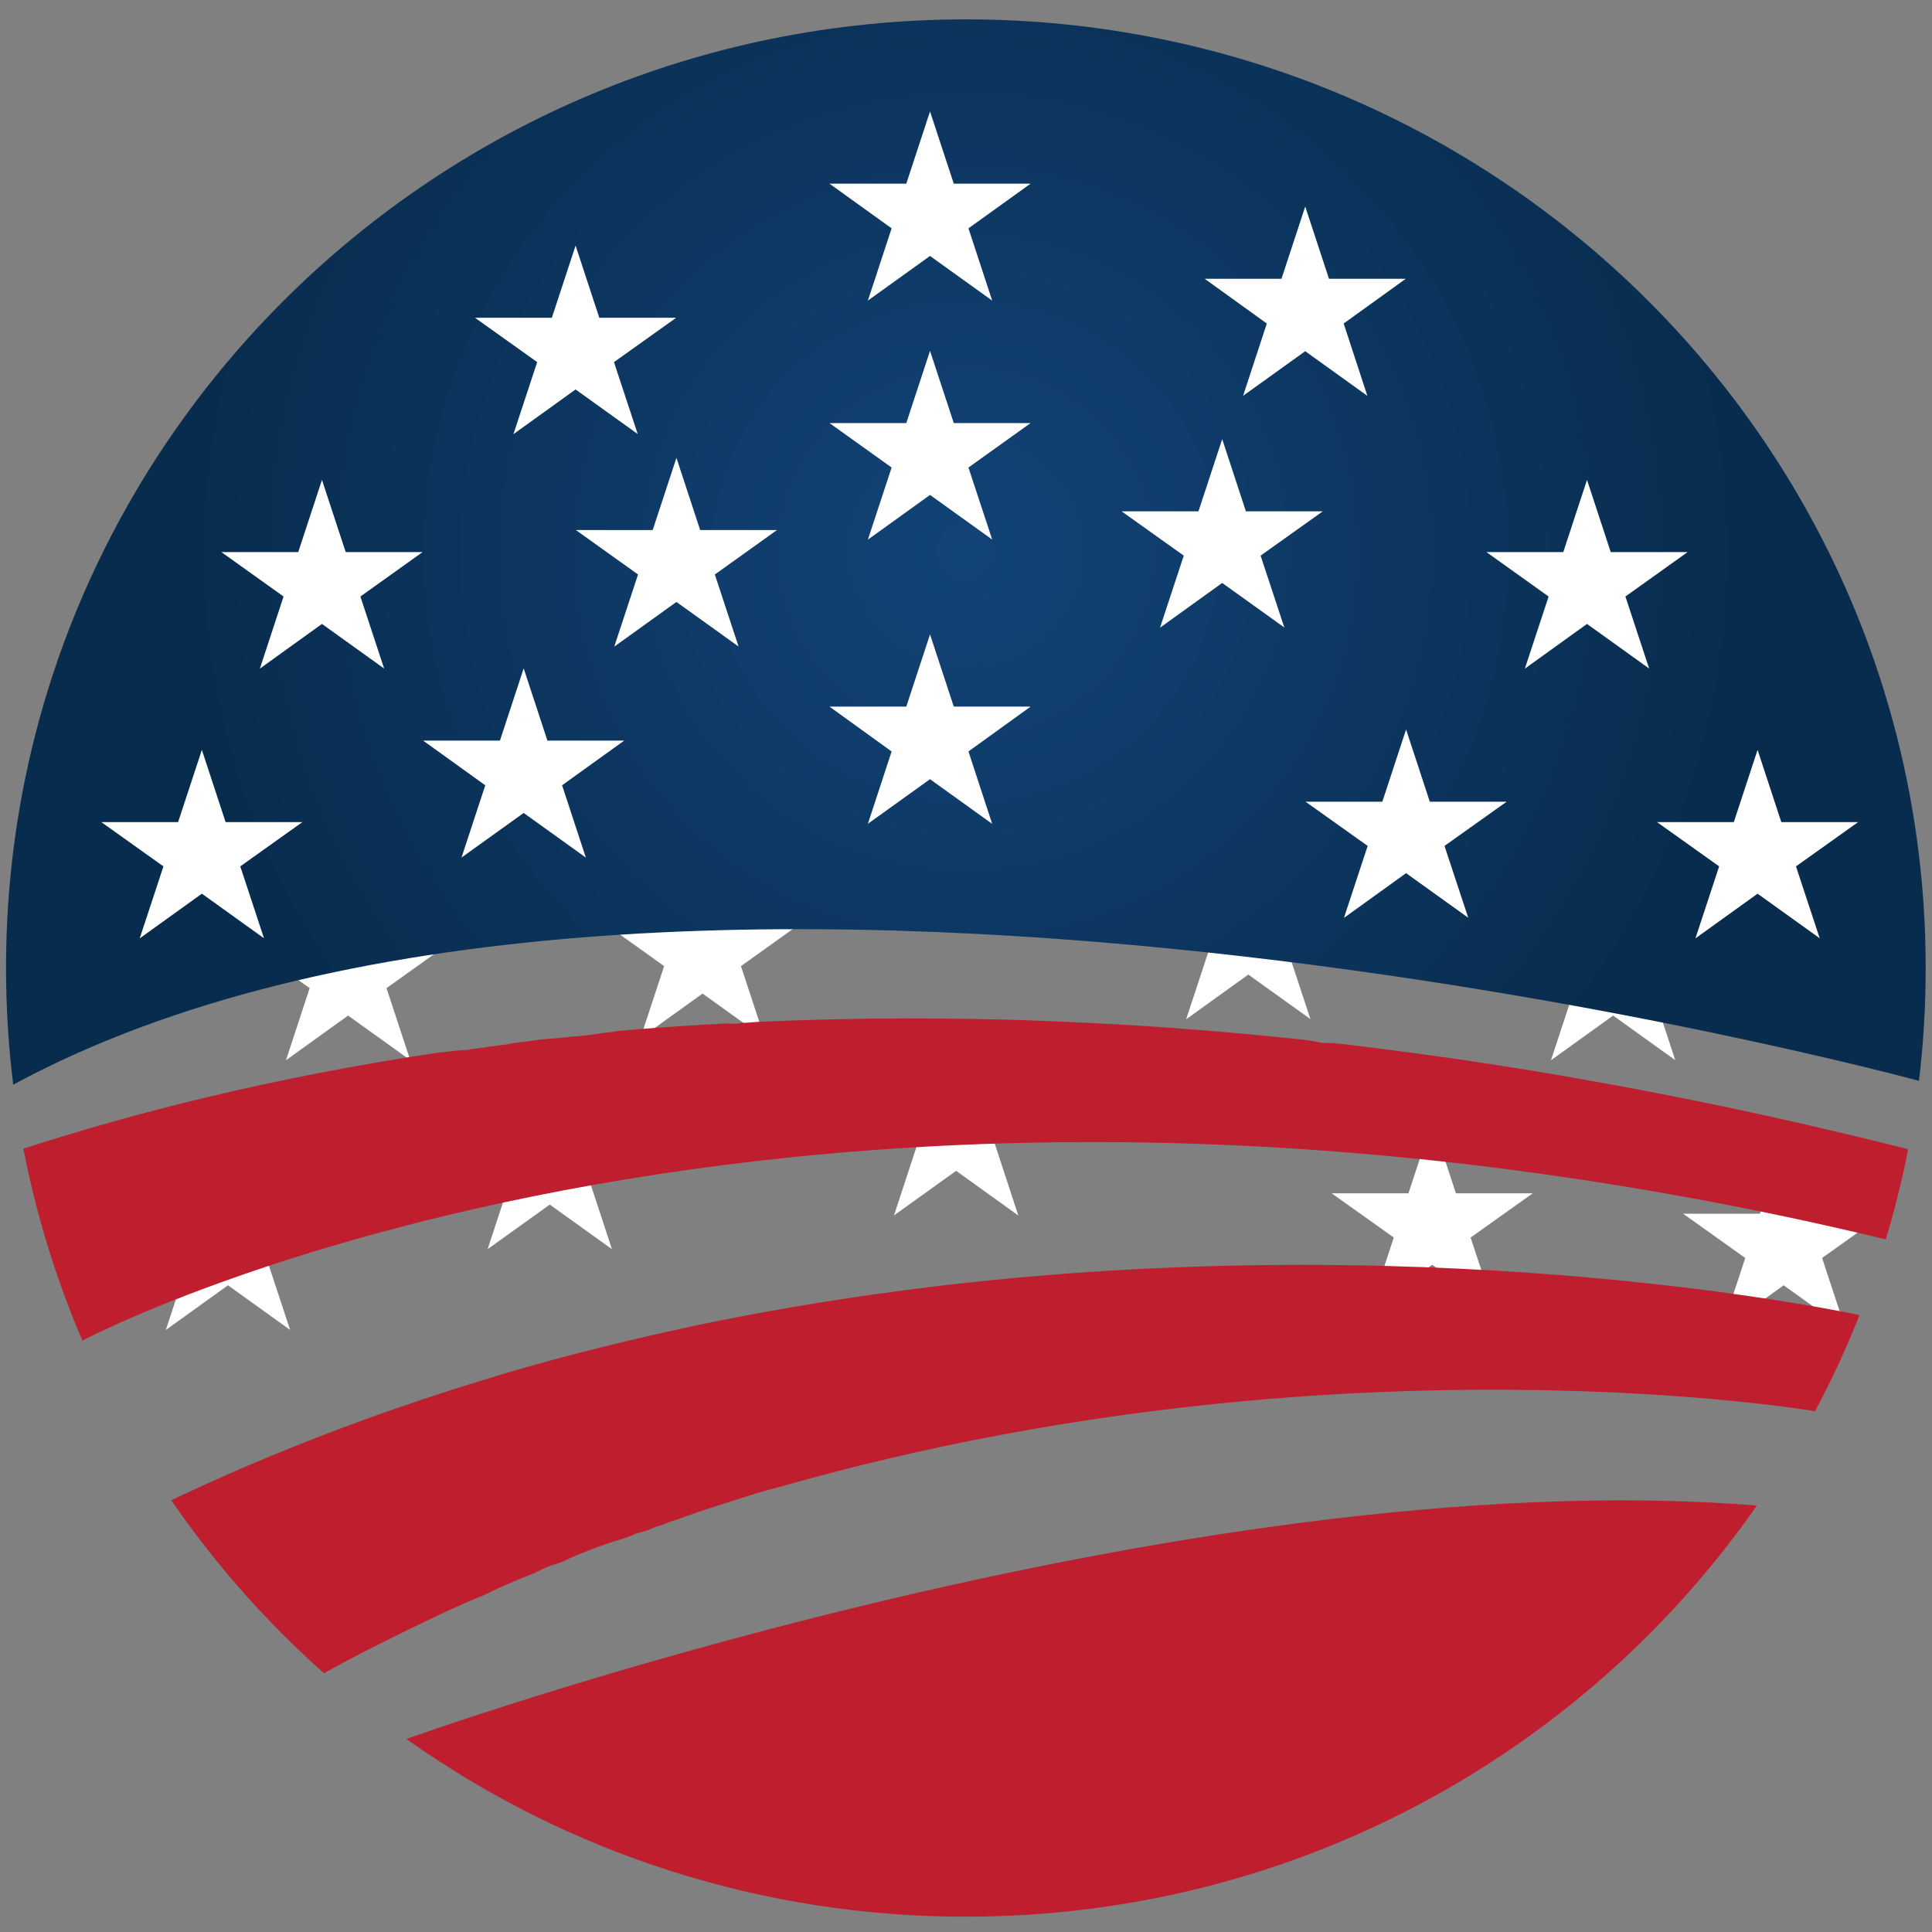
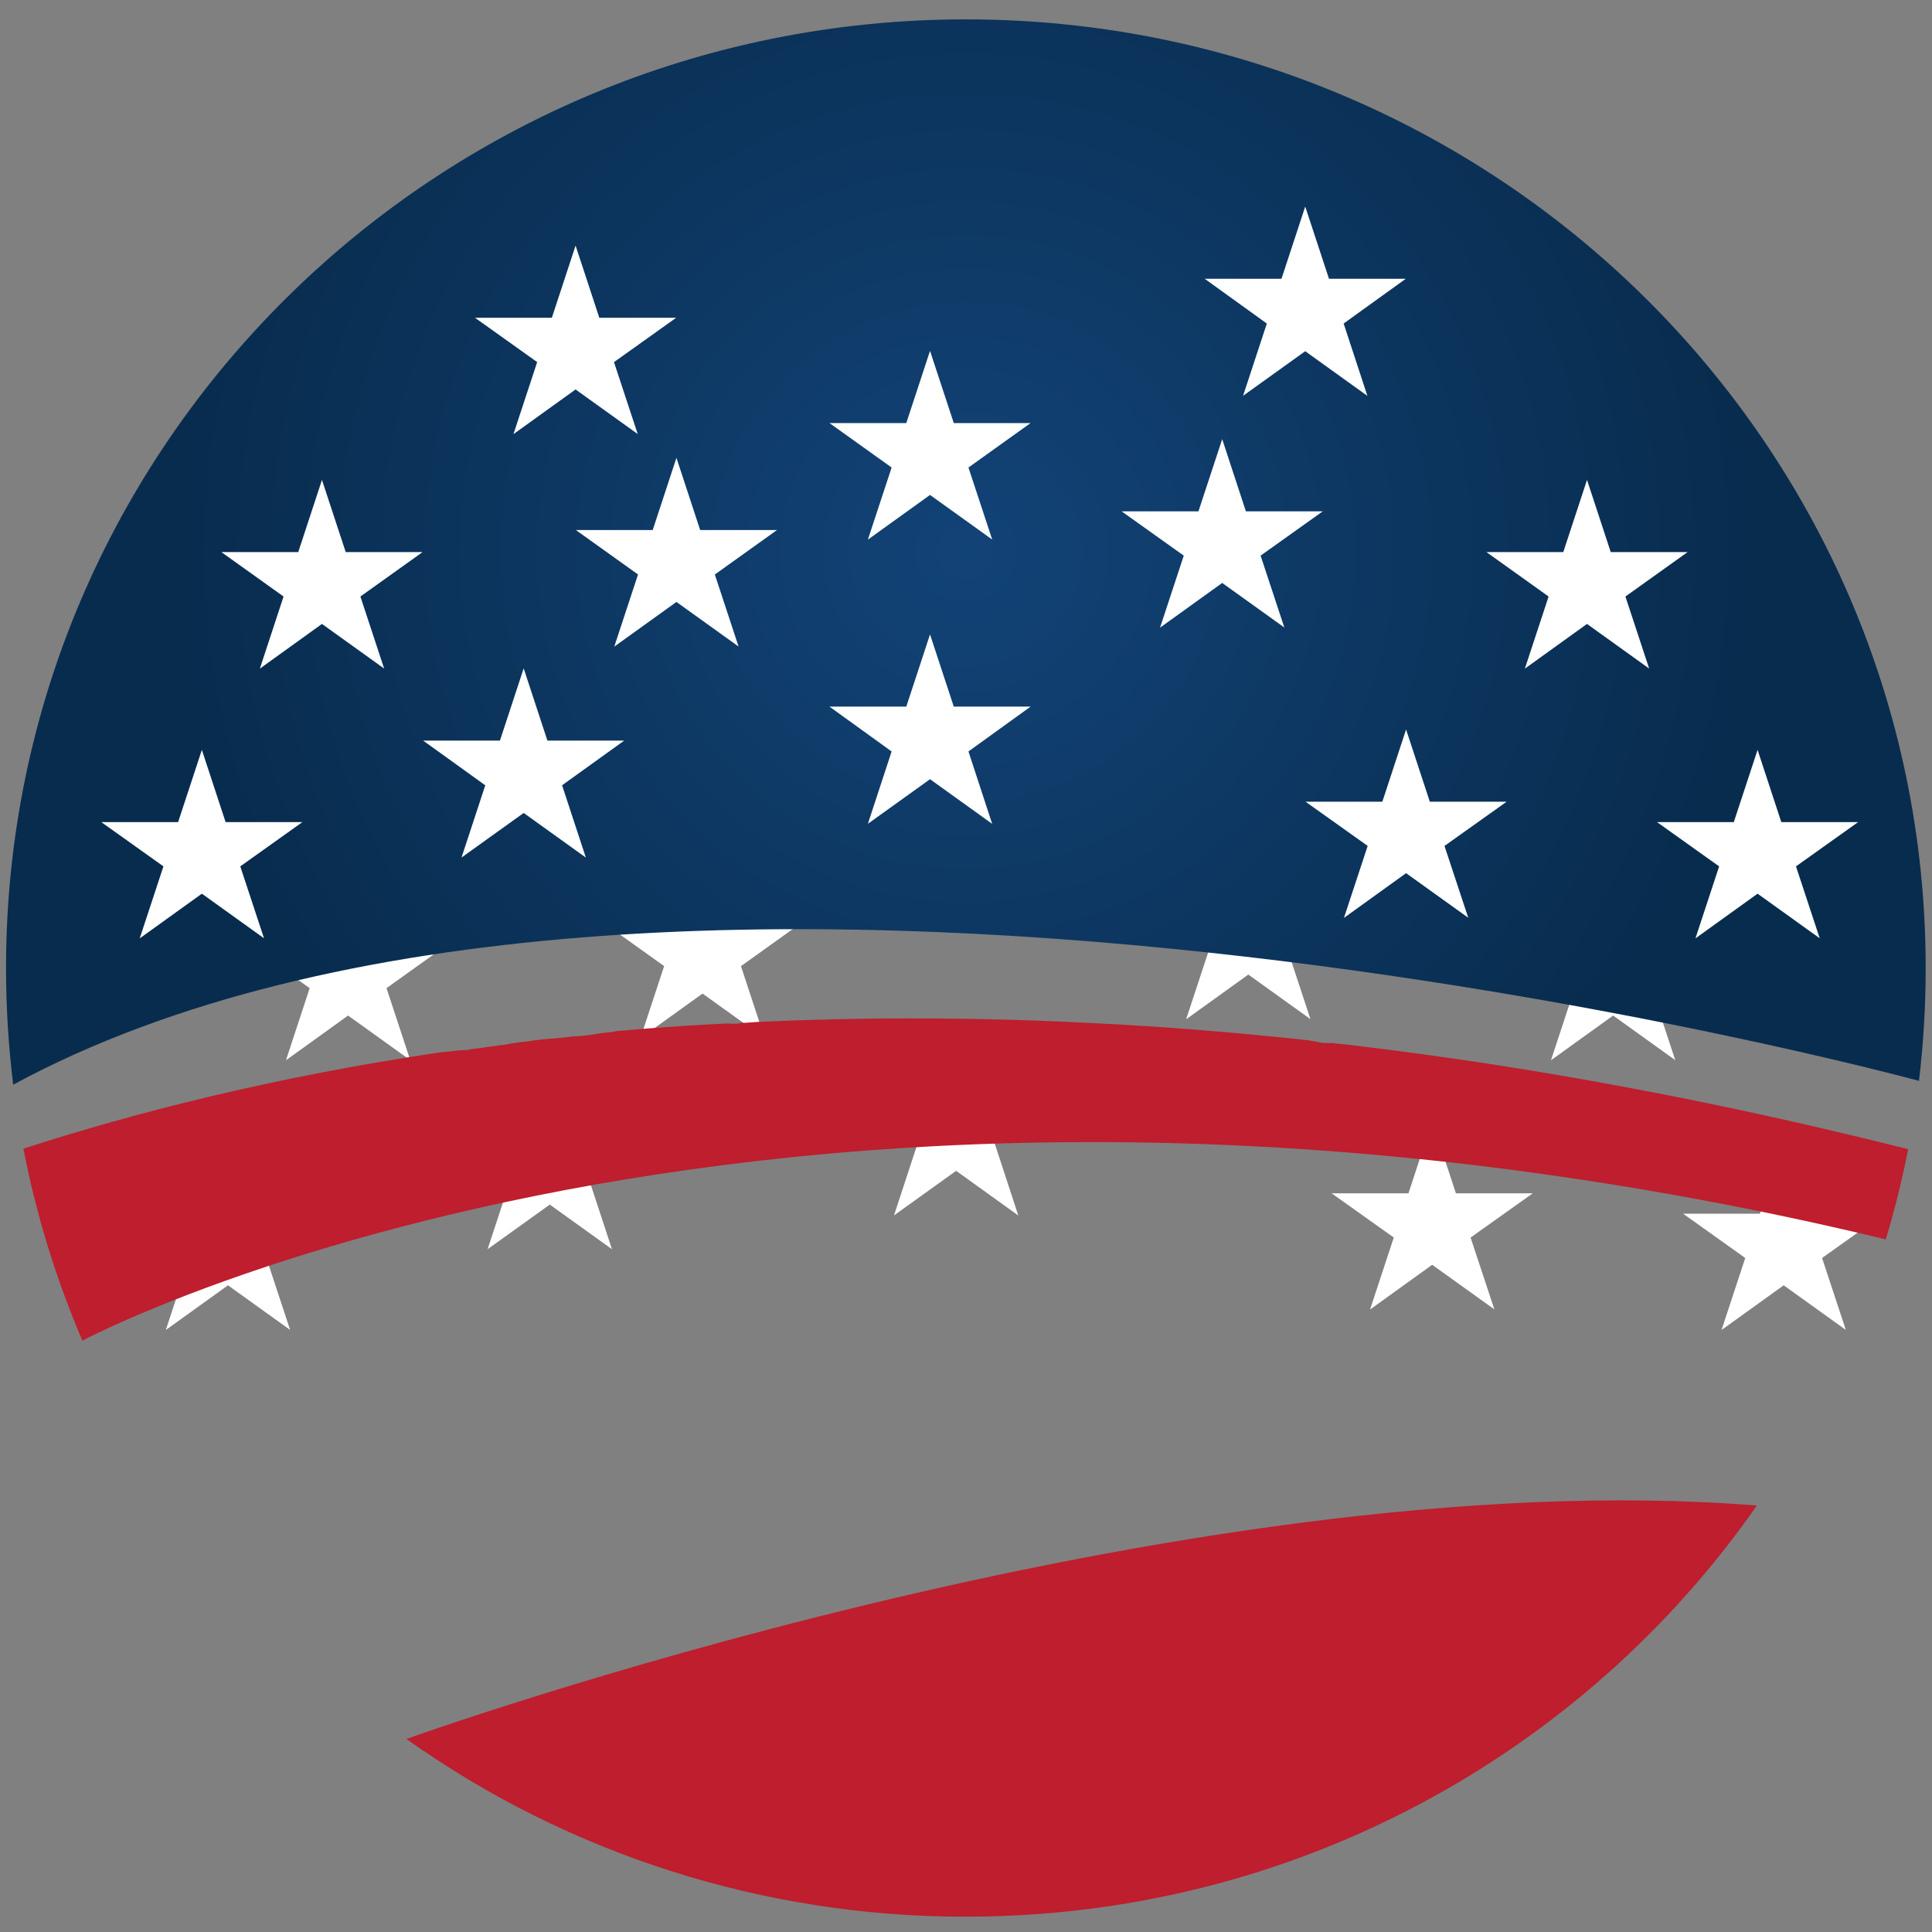
<svg xmlns="http://www.w3.org/2000/svg" width="74" height="74" viewBox="0 0 74 74" fill="none">
  <rect x="0" y="0" width="74" height="74" fill="#808080" stroke="none" />
  <path d="M68.319 43.722L67.409 46.487H64.467L66.847 48.184L65.939 50.942L68.319 49.23L70.699 50.938L69.79 48.184L72.171 46.487H69.228L68.319 43.722Z" fill="white" />
  <path d="M61.786 33.381L60.877 36.147H57.935L60.315 37.848L59.406 40.61L61.786 38.898L64.166 40.606L63.257 37.848L65.638 36.147H62.695L61.786 33.381Z" fill="white" />
  <path d="M50.993 22.911L50.084 25.677H47.142L49.522 27.392L48.613 30.16L50.993 28.452L53.374 30.163L52.465 27.391L54.845 25.677H51.903L50.993 22.911Z" fill="white" />
  <path d="M36.622 19.269L35.713 22.035H32.771L35.151 23.746L34.242 26.513L36.622 24.804L39.003 26.514L38.094 23.746L40.474 22.035H37.532L36.622 19.269Z" fill="white" />
-   <path d="M36.622 28.439L35.713 31.205H32.771L35.151 32.907L34.242 35.669L36.622 33.958L39.003 35.666L38.094 32.907L40.474 31.205H37.532L36.622 28.439Z" fill="white" />
  <path d="M47.813 31.82L46.903 34.586H43.961L46.341 36.282L45.432 39.041L47.813 37.328L50.193 39.035L49.284 36.282L51.664 34.586H48.721L47.813 31.82Z" fill="white" />
  <path d="M26.909 32.536L26 35.302H23.057L25.438 37.004L24.528 39.767L26.909 38.056L29.289 39.764L28.38 37.005L30.76 35.302H27.818L26.909 32.536Z" fill="white" />
  <path d="M36.622 39.299L35.713 42.065H32.771L35.151 43.783L34.242 46.553L36.622 44.845L39.003 46.556L38.094 43.782L40.474 42.065H37.532L36.622 39.299Z" fill="white" />
  <path d="M54.856 42.941L53.947 45.707H51.005L53.385 47.4L52.476 50.158L54.856 48.444L57.237 50.152L56.327 47.401L58.708 45.707H55.765L54.856 42.941Z" fill="white" />
  <path d="M21.058 40.6L20.149 43.366H17.206L19.587 45.079L18.677 47.846L21.058 46.138L23.439 47.847L22.529 45.078L24.909 43.366H21.967L21.058 40.6Z" fill="white" />
  <path d="M23.046 24.407L22.137 27.172H19.194L21.575 28.869L20.666 31.629L23.046 29.917L25.426 31.625L24.517 28.87L26.898 27.172H23.955L23.046 24.407Z" fill="white" />
  <path d="M13.332 33.381L12.423 36.147H9.481L11.861 37.848L10.953 40.61L13.332 38.898L15.713 40.606L14.804 37.848L17.184 36.147H14.242L13.332 33.381Z" fill="white" />
-   <path d="M8.732 43.722L7.822 46.487H4.88L7.26 48.184L6.351 50.942L8.732 49.23L11.112 50.938L10.203 48.184L12.583 46.487H9.641L8.732 43.722Z" fill="white" />
+   <path d="M8.732 43.722H4.88L7.26 48.184L6.351 50.942L8.732 49.23L11.112 50.938L10.203 48.184L12.583 46.487H9.641L8.732 43.722Z" fill="white" />
  <path d="M15.568 66.607C21.809 71.044 29.306 73.425 36.995 73.413C49.562 73.413 60.661 67.178 67.291 57.666C45.272 55.891 15.568 66.607 15.568 66.607Z" fill="url(#paint0_radial_1066_9916)" />
-   <path d="M36.332 49.211H36.315C36.052 49.241 35.824 49.27 35.569 49.301C35.569 49.301 35.589 49.301 35.589 49.301L35.107 49.361L34.625 49.423C34.304 49.465 33.981 49.508 33.659 49.553L33.568 49.565L33.271 49.607L33.074 49.635L32.705 49.69L32.651 49.698L32.22 49.763H32.213L31.975 49.8C31.479 49.877 30.982 49.959 30.482 50.044L30.191 50.094L29.575 50.203L29.211 50.268C29.058 50.296 28.905 50.324 28.75 50.353C28.595 50.383 28.444 50.411 28.29 50.441L27.829 50.531L27.683 50.559L27.355 50.624C27.116 50.673 26.878 50.722 26.639 50.772L26.448 50.813L26.154 50.878L25.811 50.953C25.706 50.976 25.6 50.999 25.494 51.023C25.389 51.047 25.274 51.072 25.165 51.097L24.783 51.184L24.393 51.275C24.043 51.358 23.689 51.443 23.333 51.53L23.07 51.595L22.538 51.729L22.275 51.794C21.919 51.885 21.564 51.979 21.208 52.076L20.945 52.149L20.544 52.26L20.143 52.372C19.905 52.44 19.667 52.508 19.429 52.578C19.191 52.648 18.949 52.722 18.703 52.802C18.465 52.873 18.227 52.946 17.989 53.02L17.606 53.14L17.318 53.231L16.983 53.338C16.871 53.375 16.759 53.411 16.648 53.448C16.498 53.496 16.349 53.545 16.2 53.595C15.842 53.714 15.484 53.836 15.126 53.96C14.887 54.042 14.648 54.126 14.41 54.212L14.052 54.342C13.575 54.515 13.098 54.693 12.621 54.874C12.382 54.965 12.143 55.057 11.905 55.151L11.636 55.257L11.234 55.417L10.833 55.58C10.655 55.652 10.476 55.726 10.297 55.8C10.119 55.874 9.94 55.949 9.762 56.024L9.717 56.043L9.405 56.176C8.979 56.359 8.554 56.546 8.129 56.738L8.056 56.77L7.981 56.804L7.804 56.884L7.448 57.047L7.428 57.056L6.993 57.257L6.967 57.269L6.56 57.464C8.231 59.895 10.193 62.119 12.403 64.085V64.089C13.813 63.309 15.228 62.611 16.645 61.935C17.289 61.629 17.933 61.338 18.578 61.078C19.223 60.753 19.867 60.493 20.511 60.233C20.769 60.103 21.027 59.972 21.284 59.907C21.541 59.842 21.798 59.684 22.056 59.582C22.056 59.58 22.056 59.578 22.056 59.577C22.312 59.476 22.569 59.377 22.826 59.279C22.958 59.229 23.084 59.188 23.212 59.14C23.597 58.996 23.982 58.931 24.366 58.736C24.631 58.678 24.889 58.591 25.134 58.475C25.39 58.41 25.645 58.28 25.9 58.215C26.411 58.02 26.92 57.85 27.429 57.688C28.064 57.488 28.698 57.278 29.33 57.093C29.582 57.02 29.834 56.963 30.086 56.889C51.204 50.916 69.519 54.053 69.519 54.053C70.155 52.864 70.721 51.64 71.216 50.386L71.223 50.372C71.223 50.372 55.777 46.972 36.332 49.211Z" fill="url(#paint1_radial_1066_9916)" />
  <path d="M69.599 43.174C69.309 43.106 69.019 43.04 68.731 42.975C68.373 42.894 68.016 42.814 67.659 42.736L67.036 42.601C66.444 42.471 65.855 42.347 65.269 42.229L64.814 42.136L64.09 41.991C64.024 41.978 63.958 41.965 63.892 41.952C63.161 41.808 62.434 41.67 61.713 41.538L60.993 41.408C59.47 41.135 57.97 40.888 56.493 40.666L55.882 40.576H55.879C55.678 40.547 55.477 40.518 55.278 40.49H55.266C54.969 40.446 54.672 40.405 54.376 40.365L54.047 40.321C53.756 40.282 53.466 40.244 53.176 40.207L53.125 40.2L52.776 40.155L52.687 40.144L52.266 40.092L52.156 40.079L52.114 40.073L51.933 40.051L51.791 40.034L51.389 39.987H51.368L51.278 39.978C51.177 39.966 51.075 39.958 50.974 39.946C50.974 39.95 50.974 39.955 50.974 39.959C50.873 39.949 50.772 39.944 50.67 39.945C50.569 39.945 50.469 39.902 50.368 39.891C50.267 39.88 50.166 39.852 50.065 39.841L49.762 39.807L49.263 39.755L48.77 39.705H48.756L48.558 39.686C48.461 39.675 48.361 39.666 48.266 39.657L47.743 39.608L47.664 39.601L47.364 39.573L47.24 39.562L47.071 39.547L46.79 39.523L46.302 39.482L45.973 39.454L45.888 39.448L45.672 39.43L45.303 39.402L44.849 39.368C44.688 39.356 44.528 39.345 44.368 39.334L43.89 39.301H43.854L43.471 39.277L42.904 39.242L42.482 39.218H42.423L41.998 39.195L41.574 39.173C41.245 39.157 40.921 39.142 40.597 39.128C40.295 39.115 39.993 39.103 39.694 39.092L39.34 39.08L39.15 39.073L38.788 39.062H38.762C38.611 39.057 38.459 39.053 38.308 39.049H38.242L37.869 39.04L37.398 39.03C37.267 39.03 37.14 39.025 37.012 39.023H36.872L36.513 39.018L35.769 39.01H35.544C33.296 38.996 31.126 39.048 29.036 39.14C28.819 39.15 28.603 39.18 28.388 39.18C28.174 39.245 27.959 39.193 27.746 39.205C27.212 39.234 26.683 39.262 26.161 39.297C25.742 39.325 25.327 39.353 24.916 39.385L24.607 39.409C24.3 39.434 23.995 39.46 23.691 39.487C23.59 39.496 23.489 39.524 23.388 39.534C22.885 39.578 22.387 39.7 21.893 39.7C21.498 39.765 21.108 39.773 20.721 39.817C20.526 39.839 20.334 39.87 20.142 39.894C19.854 39.922 19.569 39.965 19.286 40.024C19.097 40.024 18.908 40.089 18.72 40.089C18.439 40.154 18.159 40.154 17.881 40.219C17.696 40.22 17.511 40.234 17.328 40.261C17.144 40.288 16.962 40.292 16.78 40.319C10.418 41.269 5.114 42.629 0.9 43.997C0.9 44.002 0.9 44.008 0.9 44.013C1.391 46.544 2.153 49.017 3.174 51.388C3.174 51.388 3.174 51.364 3.174 51.367C3.174 51.369 3.174 51.34 3.174 51.34C3.284 51.282 5.728 50 10.235 48.504L10.493 48.419C10.659 48.365 10.829 48.31 11.001 48.254C11.192 48.194 11.385 48.133 11.582 48.071L11.861 47.985C20.438 45.348 35.016 42.429 54.215 44.38H54.234C54.537 44.411 54.842 44.443 55.147 44.476L55.638 44.53C61.226 45.168 66.768 46.15 72.231 47.472V47.466C72.572 46.339 72.857 45.188 73.087 44.014C71.914 43.721 70.751 43.44 69.599 43.174Z" fill="url(#paint2_radial_1066_9916)" />
  <path d="M73.758 37.077C73.759 38.522 73.673 39.965 73.501 41.399C73.501 41.399 25.123 28.231 0.506 41.545C0.323 40.063 0.231 38.571 0.231 37.077C0.231 17.009 16.69 0.742 36.995 0.742C57.299 0.742 73.758 17.009 73.758 37.077Z" fill="url(#paint3_radial_1066_9916)" />
  <path d="M67.319 28.722L66.409 31.488H63.467L65.847 33.184L64.939 35.942L67.319 34.23L69.699 35.938L68.79 33.184L71.171 31.488H68.228L67.319 28.722Z" fill="white" />
  <path d="M60.786 18.381L59.877 21.147H56.935L59.315 22.848L58.406 25.61L60.786 23.898L63.166 25.607L62.257 22.848L64.638 21.147H61.695L60.786 18.381Z" fill="white" />
  <path d="M49.993 7.911L49.084 10.677H46.142L48.522 12.392L47.613 15.16L49.993 13.452L52.374 15.163L51.465 12.391L53.845 10.677H50.903L49.993 7.911Z" fill="white" />
-   <path d="M35.622 4.269L34.713 7.035H31.771L34.151 8.746L33.242 11.513L35.622 9.804L38.003 11.514L37.094 8.746L39.474 7.035H36.532L35.622 4.269Z" fill="white" />
  <path d="M35.622 13.439L34.713 16.204H31.771L34.151 17.907L33.242 20.669L35.622 18.957L38.003 20.666L37.094 17.907L39.474 16.204H36.532L35.622 13.439Z" fill="white" />
  <path d="M46.813 16.82L45.903 19.586H42.961L45.341 21.282L44.432 24.041L46.813 22.328L49.193 24.035L48.284 21.282L50.664 19.586H47.721L46.813 16.82Z" fill="white" />
  <path d="M25.909 17.536L25 20.302H22.057L24.438 22.004L23.528 24.767L25.909 23.056L28.289 24.764L27.38 22.005L29.76 20.302H26.818L25.909 17.536Z" fill="white" />
  <path d="M35.622 24.299L34.713 27.065H31.771L34.151 28.783L33.242 31.553L35.622 29.845L38.003 31.556L37.094 28.782L39.474 27.065H36.532L35.622 24.299Z" fill="white" />
  <path d="M53.856 27.941L52.947 30.707H50.005L52.385 32.4L51.476 35.158L53.856 33.444L56.237 35.152L55.327 32.401L57.708 30.707H54.765L53.856 27.941Z" fill="white" />
  <path d="M20.058 25.6L19.149 28.366H16.206L18.587 30.079L17.677 32.846L20.058 31.138L22.439 32.847L21.529 30.078L23.909 28.366H20.967L20.058 25.6Z" fill="white" />
  <path d="M22.046 9.407L21.137 12.172H18.194L20.575 13.869L19.666 16.629L22.046 14.917L24.426 16.625L23.517 13.87L25.898 12.172H22.955L22.046 9.407Z" fill="white" />
  <path d="M12.332 18.381L11.423 21.147H8.481L10.861 22.848L9.953 25.61L12.332 23.898L14.713 25.607L13.804 22.848L16.184 21.147H13.242L12.332 18.381Z" fill="white" />
  <path d="M7.732 28.722L6.822 31.488H3.88L6.26 33.184L5.351 35.942L7.732 34.23L10.112 35.938L9.203 33.184L11.583 31.488H8.641L7.732 28.722Z" fill="white" />
  <defs>
    <radialGradient id="paint0_radial_1066_9916" cx="0" cy="0" r="1" gradientUnits="userSpaceOnUse" gradientTransform="translate(41.429 65.441) scale(19.156 18.933)">
      <stop stop-color="#BE1E2D" />
      <stop offset="1" stop-color="#BE1E2D" />
    </radialGradient>
    <radialGradient id="paint1_radial_1066_9916" cx="0" cy="0" r="1" gradientUnits="userSpaceOnUse" gradientTransform="translate(38.892 56.269) scale(23.538 23.264)">
      <stop stop-color="#BE1E2D" />
      <stop offset="1" stop-color="#BE1E2D" />
    </radialGradient>
    <radialGradient id="paint2_radial_1066_9916" cx="0" cy="0" r="1" gradientUnits="userSpaceOnUse" gradientTransform="translate(36.989 45.188) scale(25.908 25.607)">
      <stop stop-color="#BE1E2D" />
      <stop offset="1" stop-color="#BE1E2D" />
    </radialGradient>
    <radialGradient id="paint3_radial_1066_9916" cx="0" cy="0" r="1" gradientUnits="userSpaceOnUse" gradientTransform="translate(36.995 21.143) scale(29.813 29.466)">
      <stop stop-color="#124377" />
      <stop offset="1" stop-color="#082C4E" />
    </radialGradient>
  </defs>
</svg>